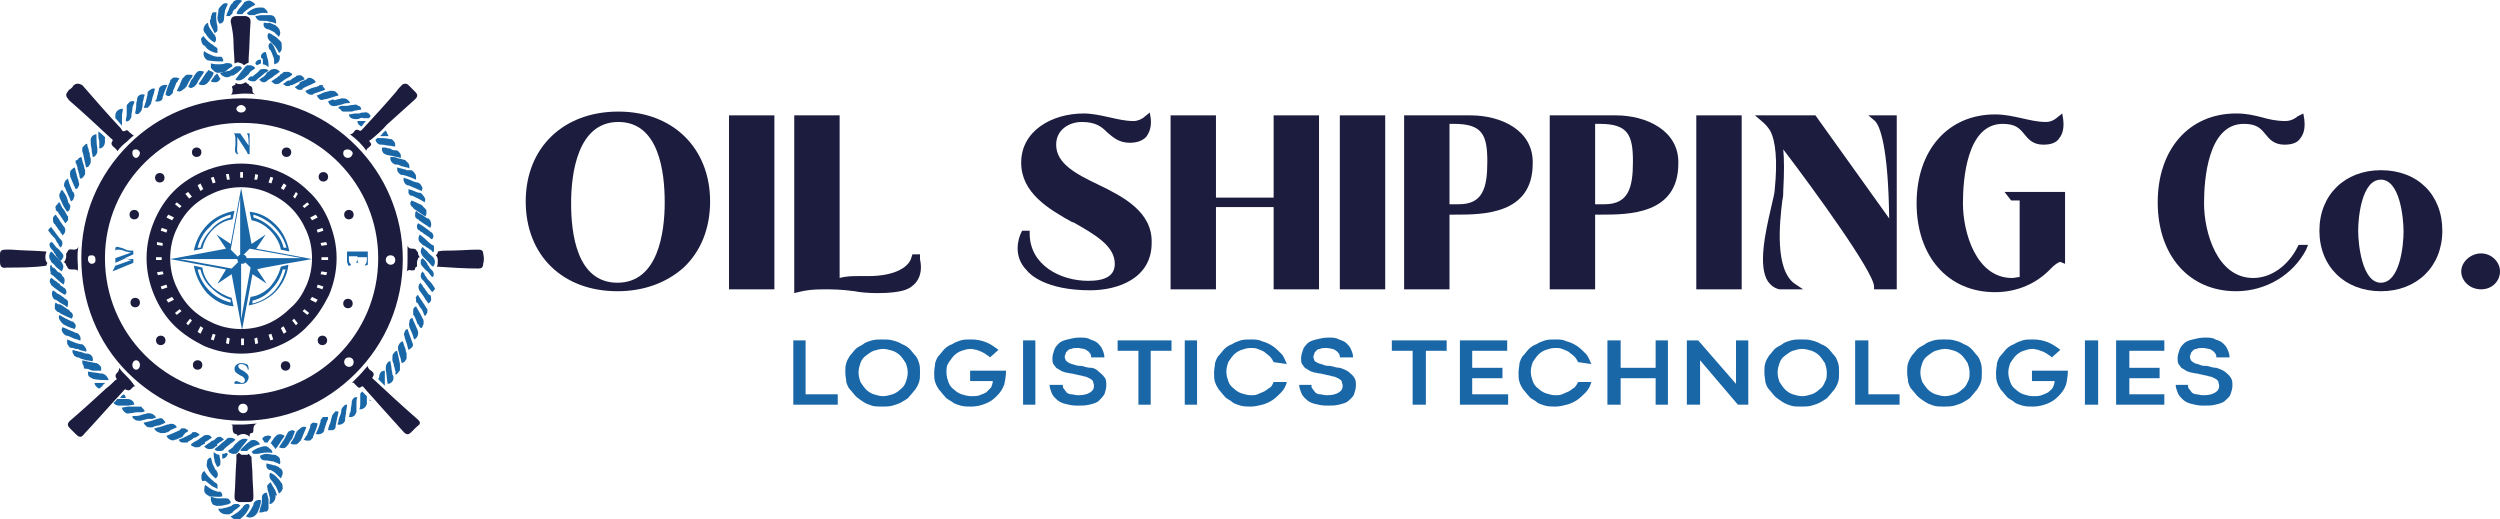
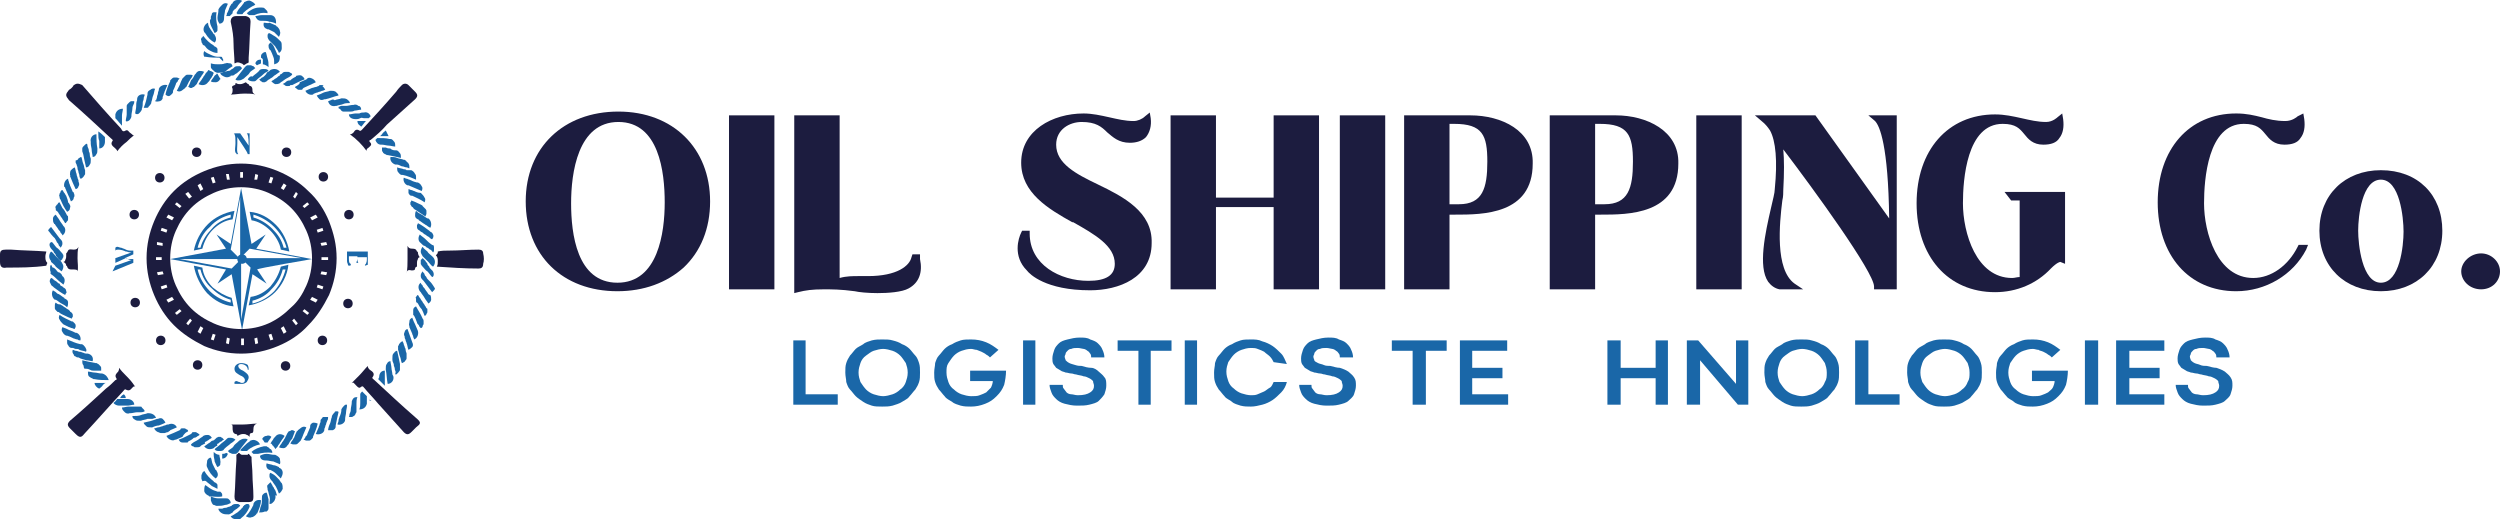
<svg xmlns="http://www.w3.org/2000/svg" id="Layer_2" data-name="Layer 2" viewBox="0 0 264.4 54.9">
  <defs>
    <style>
      .cls-1 {
        fill-rule: evenodd;
      }

      .cls-1, .cls-2, .cls-3 {
        stroke-width: 0px;
      }

      .cls-1, .cls-3 {
        fill: #1a67a8;
      }

      .cls-2 {
        fill: #1c1c3f;
      }
    </style>
  </defs>
  <g id="Layer_1-2" data-name="Layer 1-2">
    <g>
      <g>
        <circle class="cls-2" cx="34.1" cy="36" r=".5" />
        <circle class="cls-2" cx="16.9" cy="18.8" r=".5" />
        <circle class="cls-2" cx="30.2" cy="38.7" r=".5" />
        <circle class="cls-2" cx="20.8" cy="16.1" r=".5" />
        <circle class="cls-2" cx="36.8" cy="32.1" r=".5" />
        <circle class="cls-2" cx="14.2" cy="22.7" r=".5" />
        <circle class="cls-2" cx="34.2" cy="18.7" r=".5" />
        <circle class="cls-2" cx="17" cy="36" r=".5" />
        <circle class="cls-2" cx="30.3" cy="16.1" r=".5" />
        <circle class="cls-2" cx="20.9" cy="38.6" r=".5" />
        <circle class="cls-2" cx="36.9" cy="22.7" r=".5" />
        <circle class="cls-2" cx="14.3" cy="32" r=".5" />
      </g>
      <g>
        <g>
          <path class="cls-3" d="M22.5,30.4c-.6-.6-1-1.3-1.1-2.1l-.9-.2c.2,1.1.7,2.1,1.4,2.9.8.8,1.7,1.3,2.8,1.4l-.2-.9c-.7-.2-1.4-.6-2-1.1h0ZM22.2,30.8c-.6-.6-1.1-1.4-1.3-2.3h.3c.2.8.6,1.5,1.2,2,.6.6,1.3,1,2,1.2v.3c-.8-.2-1.6-.6-2.2-1.2h0Z" />
          <path class="cls-3" d="M28.6,24.4c.5.5,1,1.3,1.1,2l.9.2c-.2-1.1-.7-2.1-1.4-2.8-.8-.8-1.7-1.3-2.8-1.4l.2.9c.7.1,1.4.5,2,1.1h0ZM29,24c.6.6,1.1,1.4,1.3,2.2h-.3c-.2-.8-.6-1.4-1.2-2s-1.3-1-2-1.2v-.3c.7.2,1.5.6,2.2,1.3h0Z" />
          <path class="cls-3" d="M20.5,26.5l.9-.2c.2-.8.6-1.5,1.1-2,.6-.6,1.3-1,2.1-1.1l.2-.9c-1.1.2-2.1.7-2.8,1.4-.8.8-1.3,1.8-1.5,2.8h0ZM24.4,22.7v.3c-.8.2-1.5.6-2,1.2-.5.5-1,1.2-1.2,2h-.3c.2-.8.6-1.6,1.3-2.2.6-.7,1.4-1.1,2.2-1.3h0Z" />
          <path class="cls-3" d="M29.7,28.2c-.2.8-.6,1.5-1.1,2.1-.6.6-1.3,1-2.1,1.1l-.2.9c1.1-.2,2.1-.7,2.8-1.4s1.3-1.8,1.4-2.9l-.8.2h0ZM29,30.8c-.6.6-1.4,1.1-2.3,1.3v-.3c.8-.2,1.5-.6,2-1.2.6-.6,1-1.3,1.2-2.1h.3c-.2.8-.6,1.6-1.2,2.3h0Z" />
        </g>
        <g>
          <path class="cls-1" d="M33,27.4l-5.9-1.1,1-1.5-1.5,1-1.1-5.9-1.1,5.9-1.5-1,1,1.5-5.9,1.1,5.9,1.1-.9,1.5,1.5-1,1.1,5.9,1.1-5.9,1.5,1-1-1.5c-.1-.1,5.8-1.1,5.8-1.1ZM26.5,28.3l-1,5.5v-6.4l-1,1-5.5-1h6.4l-1-1,1-5.5v6.4l1-1,5.5,1h-6.4l1,1Z" />
          <circle class="cls-3" cx="25.6" cy="27.4" r=".5" />
        </g>
      </g>
-       <path class="cls-2" d="M25.8,10.4h-.2c-4.5,0-8.8,1.7-12,4.9-3.2,3.2-5,7.4-5,12s1.7,8.9,4.9,12.1c3.2,3.2,7.4,5,11.9,5.1h.2c4.6,0,8.8-1.8,12-5s5-7.5,5-12.1c0-9.3-7.5-16.9-16.8-17h0ZM36.8,15.8c.2,0,.5.2.5.4s-.2.5-.5.5-.5-.2-.5-.5.2-.4.5-.4ZM25.5,11.1c.2,0,.5.2.5.4s-.2.4-.5.4-.5-.2-.5-.4.3-.4.5-.4ZM14.4,15.8c.2,0,.4.2.4.4s-.2.5-.4.5-.4-.2-.4-.5.1-.4.4-.4ZM9.7,27.9c-.2,0-.4-.2-.4-.5s.1-.4.4-.4.4.2.4.5-.2.4-.4.4ZM14.4,39.1c-.2,0-.4-.2-.4-.5s.2-.5.4-.5.4.2.4.5-.2.5-.4.5ZM25.7,43.7c-.2,0-.5-.2-.5-.5s.2-.5.5-.5.5.2.5.5-.2.5-.5.5ZM36.9,38.8c-.2,0-.5-.2-.5-.5s.2-.5.5-.5.5.2.5.5-.2.5-.5.5ZM40,27.3c0,8.1-6.5,14.5-14.6,14.5-7.9-.1-14.3-6.5-14.3-14.5s6.6-14.4,14.6-14.3c8.1,0,14.3,6.6,14.3,14.3h0ZM41.3,28c-.2,0-.5-.2-.5-.5s.2-.5.5-.5.5.2.5.5-.2.5-.5.5Z" />
      <path class="cls-2" d="M34.8,23.4c-.5-1.2-1.2-2.3-2.2-3.2-.9-.9-2-1.6-3.2-2.1s-2.5-.8-3.9-.8-2.7.3-3.9.8c-1.2.5-2.3,1.2-3.2,2.1s-1.6,2-2.1,3.2-.8,2.5-.8,3.9.3,2.7.8,3.9,1.2,2.3,2.1,3.2,2,1.6,3.2,2.2c1.2.5,2.5.8,3.9.8s2.7-.3,3.9-.8c1.2-.5,2.3-1.2,3.2-2.2.9-.9,1.6-2,2.2-3.2.5-1.2.8-2.5.8-3.9s-.3-2.6-.8-3.9ZM34.6,25.9l-.6.1-.1-.3.6-.1.1.3ZM34.2,24.4l-.6.2-.1-.3.6-.2.1.3ZM33.4,22.7l.2.3-.6.3-.2-.3.6-.3ZM32.5,21.4l.2.2-.5.4-.2-.2.5-.4ZM31.3,20.3l.2.2-.3.5-.2-.2.3-.5ZM30,19.4l.3.2-.3.5-.3-.2.3-.5ZM28.6,18.7l.3.1-.2.6-.3-.1.2-.6ZM27,18.4l.3.1-.1.5h-.3l.1-.6ZM25.4,18.2h.3v.6h-.3v-.6ZM24.2,18.4l.1.6h-.3l-.1-.6h.3ZM22.6,18.7l.2.6-.3.1-.2-.6.3-.1ZM21.2,19.4l.3.6-.3.2-.3-.6.3-.2ZM19.9,20.3l.4.5-.3.2-.4-.5.3-.2ZM18.7,21.4l.5.4-.2.2-.5-.4.2-.2ZM17.8,22.7l.6.3-.2.3-.6-.3.2-.3ZM17.1,24.1l.6.2-.1.3-.6-.2.1-.3ZM16.6,25.6l.6.1v.3l-.6-.1v-.3ZM16.5,27.2h.6v.3h-.6v-.3ZM16.6,28.8l.6-.1.1.3-.6.1-.1-.3ZM17,30.3l.6-.2.1.3-.6.2-.1-.3ZM17.8,32l-.2-.3.6-.3.2.3-.6.3ZM18.7,33.3l-.2-.2.5-.4.2.2-.5.4ZM19.9,34.4l-.2-.2.4-.5.2.2-.4.5ZM21.2,35.3l-.3-.2.3-.6.3.2-.3.6ZM22.6,36l-.3-.1.2-.6.3.1-.2.6ZM24.2,36.4l-.3-.1.1-.6.3.1-.1.6ZM25.8,36.5h-.3v-.7h.3v.7ZM27,36.4l-.1-.6.3-.1.1.6-.3.1ZM28.6,36l-.2-.6.3-.1.2.6-.3.1ZM30,35.3l-.3-.6.3-.2.3.6-.3.2ZM28.4,34.2c-.9.4-1.9.6-2.9.6s-2-.2-2.9-.6c-.9-.4-1.7-.9-2.4-1.6s-1.2-1.5-1.6-2.4-.6-1.9-.6-2.9.2-2,.6-2.9.9-1.7,1.6-2.4,1.5-1.2,2.4-1.6,1.9-.6,2.9-.6,2,.2,2.9.6,1.7.9,2.4,1.6,1.2,1.5,1.6,2.4c.4.9.6,1.9.6,2.9s-.2,2-.6,2.9c-.4.9-.9,1.7-1.6,2.3-.7.7-1.5,1.3-2.4,1.7ZM31.3,34.4l-.4-.5.2-.2.4.5-.2.2ZM32.5,33.3l-.5-.4.2-.2.5.4-.2.2ZM33.4,32l-.6-.3.2-.3.6.3-.2.3ZM34.1,30.6l-.6-.2.1-.3.6.2-.1.3ZM34.5,29.1l-.6-.1.1-.3.6.1-.1.3ZM34.7,27.5h-.7v-.3h.7v.3Z" />
      <g>
        <path class="cls-3" d="M25,16.2s-.1,0-.1-.1c-.1-.2,0-.6,0-.9v-.2c0-.4,0-.6-.1-.8q0-.1-.1-.1h.7l.9,1.3c0-1-.1-1.2-.2-1.3h.3v2.2h-.2c0-.2-.8-1.3-1.1-1.8v.7c0,.3-.1.9.1,1.1h.1-.3v-.1h0Z" />
        <path class="cls-3" d="M12.2,28.1l1.7-.6c-.2,0-.4-.1-.6-.2l-1.1.5v-.5l1.7-.6c-.1,0-.3,0-.5-.1h-.1c-.2-.1-.5-.2-.8-.2-.1,0-.2,0-.3.1h0v-.3s.1-.1.2-.1.3.1.4.1h0c.1,0,.2.1.3.1.2.1.4.2.6.2h.4v.4l-.9.4c.1,0,.2.1.3.1h.6v.4l-2.2.9.3-.6h0Z" />
        <path class="cls-3" d="M24.8,40.6v-.2s.1-.1.2-.1.2.1.3.1.1.1.3.1.3-.1.3-.3-.2-.4-.5-.5h0c-.3-.2-.6-.3-.6-.7s.4-.6.7-.6h0c.5,0,.7.2.7.2.1.2.1.4.1.5h-.1c0-.4-.4-.6-.7-.6h0c-.2,0-.3.1-.3.2,0,.2.2.4.5.5h0c.3.2.6.4.6.7,0,.2-.1.3-.2.5-.1.1-.3.2-.5.2h-.6s-.1,0-.2,0h0Z" />
        <path class="cls-3" d="M37,28.1c-.1,0-.2,0-.2-.1s-.1-.2-.1-.4v-1h2.2v1.4l-.3.1v-.1h0s.2-.1.2-.6v-.2h-1v.2c0,.3.1.4.1.4h-.2v-.1h0s.1-.1.1-.4v-.2h-.9v.3c0,.4.1.5.2.5h0v.1h0c0,.1-.1.1-.1.1h0Z" />
      </g>
      <g>
        <g>
          <polygon class="cls-3" points="83.9 36 85.2 36 85.2 41.7 88.6 41.7 88.6 42.8 83.9 42.8 83.9 36" />
          <path class="cls-3" d="M97.2,38.4c-.1-.3-.2-.6-.4-.8s-.4-.5-.6-.7-.5-.4-.8-.5c-.3-.2-.6-.3-1-.4-.3-.1-.7-.1-1.1-.1s-.7,0-1.1.1c-.3.1-.7.2-.9.4-.3.2-.6.3-.8.5-.2.2-.4.5-.6.7-.2.3-.3.5-.4.8s-.1.6-.1,1,.1.7.1,1c.1.3.2.6.4.8s.4.5.6.7.5.4.8.6c.3.2.6.3.9.4.3.1.7.1,1.1.1s.7,0,1.1-.1c.3-.1.7-.2,1-.4s.6-.3.8-.6c.2-.2.4-.5.6-.7.2-.3.3-.5.4-.8s.1-.6.1-1,0-.7-.1-1ZM95.8,40.4c-.1.3-.3.6-.6.8-.2.2-.5.4-.8.5s-.7.2-1,.2-.7-.1-1-.2c-.3-.1-.6-.3-.8-.5s-.4-.5-.6-.8c-.1-.3-.2-.6-.2-1s.1-.7.2-1,.3-.6.6-.8.5-.4.8-.5.7-.2,1-.2.7.1,1,.2c.3.1.6.3.8.5s.4.5.6.8c.1.3.2.6.2,1s-.1.7-.2,1Z" />
          <path class="cls-3" d="M102.6,39.2h3.8c0,.5-.1,1.1-.2,1.5-.2.5-.4.8-.8,1.2s-.7.6-1.2.8-1,.3-1.5.3c-.4,0-.7,0-1.1-.1-.3-.1-.7-.2-.9-.4-.3-.2-.6-.3-.8-.6-.2-.2-.4-.5-.6-.7-.2-.3-.3-.5-.4-.8s-.1-.6-.1-1,.1-.7.1-1c.1-.3.2-.6.4-.8s.4-.5.6-.7.5-.4.8-.5c.3-.2.6-.3.9-.4.3-.1.7-.1,1.1-.1.6,0,1.1.1,1.6.3s.9.5,1.3.8l-.9.8c-.1-.1-.2-.2-.4-.3-.1-.1-.3-.2-.5-.3s-.3-.1-.5-.2c-.2,0-.4-.1-.6-.1-.4,0-.7.1-1,.2-.3.1-.6.3-.8.5s-.4.5-.6.8-.2.6-.2,1,.1.7.2,1,.3.6.6.8c.2.2.5.4.8.5s.7.2,1,.2.7,0,.9-.1c.3-.1.5-.2.7-.3.2-.2.3-.3.5-.5.1-.2.2-.5.2-.7h-2.4v-1.1h0Z" />
          <rect class="cls-3" x="108.2" y="36" width="1.3" height="6.8" />
          <path class="cls-3" d="M112.4,40.7c0,.2,0,.3.1.4s.2.3.3.4c.1.1.3.2.5.2s.4.1.7.1c.6,0,1-.1,1.3-.3s.4-.4.4-.7c0-.2-.1-.3-.1-.5-.1-.1-.2-.2-.4-.3-.2-.1-.4-.2-.6-.2-.2-.1-.5-.1-.8-.2-.2,0-.3-.1-.5-.1s-.4-.1-.6-.1c-.2-.1-.4-.1-.5-.2-.2-.1-.3-.2-.5-.3-.1-.1-.2-.3-.3-.4-.1-.2-.1-.4-.1-.6,0-.3.1-.6.2-.9.1-.3.3-.5.5-.7s.5-.3.9-.4c.4-.1.8-.2,1.3-.2.4,0,.8,0,1.1.2.3.1.6.2.8.4s.4.4.5.7c.1.2.2.5.2.8h-1.4c0-.1,0-.3-.1-.4-.1-.1-.1-.2-.3-.3-.1-.1-.3-.2-.4-.2s-.4-.1-.6-.1c-.3,0-.5,0-.7.1-.2,0-.3.1-.4.2-.1.1-.2.2-.2.3s-.1.2-.1.3c0,.2.1.3.1.4.1.1.2.2.4.3.2.1.3.1.6.2s.5.1.7.1c.3.1.7.2,1,.2s.6.2.8.4c.2.2.4.3.6.6.2.2.2.5.2.9,0,.3-.1.6-.2.9-.2.3-.4.5-.6.7s-.6.3-1,.4c-.4.1-.8.1-1.3.1s-.9-.1-1.3-.2c-.4-.1-.7-.3-.9-.5-.2-.2-.4-.4-.5-.7s-.2-.5-.2-.8h1.4Z" />
          <polygon class="cls-3" points="120.4 37.1 118.2 37.1 118.2 36 123.9 36 123.9 37.1 121.7 37.1 121.7 42.8 120.4 42.8 120.4 37.1" />
          <rect class="cls-3" x="125.3" y="36" width="1.3" height="6.8" />
          <path class="cls-3" d="M134.7,38.3c-.1-.2-.2-.4-.4-.6s-.4-.3-.6-.5c-.2-.1-.4-.2-.7-.3-.2-.1-.5-.1-.7-.1-.4,0-.7.1-1,.2-.3.1-.6.3-.8.5s-.4.5-.6.8c-.1.3-.2.6-.2,1s.1.7.2,1,.3.6.6.8c.2.2.5.4.8.5s.7.2,1,.2c.2,0,.5,0,.7-.1s.5-.2.7-.3.4-.3.6-.4.3-.4.4-.6h1.4c-.1.4-.3.8-.6,1.1s-.6.6-.9.8-.7.4-1.1.5-.8.2-1.2.2-.7,0-1.1-.1c-.3-.1-.7-.2-.9-.4s-.6-.3-.8-.6c-.2-.2-.4-.5-.6-.7-.2-.3-.3-.5-.4-.8-.1-.3-.1-.6-.1-1s.1-.7.1-1c.1-.3.2-.6.4-.8s.4-.5.6-.7c.2-.2.5-.4.8-.5.3-.2.6-.3.9-.4.3-.1.7-.1,1.1-.1s.8,0,1.2.2c.4.1.8.3,1.1.5s.6.5.9.8c.3.3.4.7.6,1.1l-1.4-.2h0Z" />
          <path class="cls-3" d="M138.7,40.7c0,.2,0,.3.1.4s.2.3.3.4c.1.1.3.2.5.2s.4.1.7.1c.6,0,1-.1,1.3-.3s.4-.4.4-.7c0-.2-.1-.3-.1-.5-.1-.1-.2-.2-.4-.3s-.4-.2-.6-.2c-.2-.1-.5-.1-.8-.2-.2,0-.3-.1-.5-.1s-.4-.1-.6-.1c-.2-.1-.4-.1-.5-.2-.2-.1-.3-.2-.5-.3-.1-.1-.2-.3-.3-.4-.1-.2-.1-.4-.1-.6,0-.3.1-.6.2-.9.1-.3.3-.5.5-.7s.5-.3.9-.4c.4-.1.8-.2,1.3-.2.4,0,.8,0,1.1.2.3.1.6.2.8.4s.4.4.5.7c.1.2.2.5.2.8h-1.4c0-.1,0-.3-.1-.4-.1-.1-.1-.2-.3-.3-.1-.1-.3-.2-.4-.2s-.4-.1-.6-.1c-.3,0-.5,0-.7.1-.2,0-.3.1-.4.2-.1.1-.2.2-.2.3s-.1.2-.1.3c0,.2.1.3.1.4s.2.2.4.3.4.1.6.2.5.1.7.1c.4.1.7.2,1,.2.3.1.6.2.9.4.2.2.4.3.6.6s.2.5.2.9c0,.3-.1.6-.2.9-.1.3-.4.5-.6.7s-.6.3-1,.4c-.4.1-.8.1-1.3.1s-.9-.1-1.3-.2-.7-.3-.9-.5-.4-.4-.5-.7-.2-.5-.2-.8h1.3Z" />
          <polygon class="cls-3" points="149.4 37.1 147.2 37.1 147.2 36 153 36 153 37.1 150.8 37.1 150.8 42.8 149.4 42.8 149.4 37.1" />
          <polygon class="cls-3" points="154.4 36 159.4 36 159.4 37.1 155.7 37.1 155.7 38.9 158.9 38.9 158.9 40 155.7 40 155.7 41.7 159.5 41.7 159.5 42.8 154.4 42.8 154.4 36" />
-           <path class="cls-3" d="M166.9,38.3c-.1-.2-.2-.4-.4-.6s-.4-.3-.6-.5c-.2-.1-.4-.2-.7-.3-.2-.1-.5-.1-.7-.1-.4,0-.7.1-1,.2-.3.1-.6.3-.8.5s-.4.5-.6.8c-.1.3-.2.6-.2,1s.1.7.2,1,.3.6.6.8c.2.2.5.4.8.5s.7.2,1,.2c.2,0,.5,0,.7-.1s.5-.2.7-.3.4-.3.6-.4c.2-.2.3-.4.4-.6h1.4c-.1.4-.3.8-.6,1.1s-.6.6-.9.8-.7.4-1.1.5-.8.2-1.2.2-.7,0-1.1-.1c-.3-.1-.7-.2-.9-.4s-.6-.3-.8-.6c-.2-.2-.4-.5-.6-.7-.2-.3-.3-.5-.4-.8-.1-.3-.1-.6-.1-1s.1-.7.1-1c.1-.3.2-.6.4-.8s.4-.5.6-.7c.2-.2.5-.4.8-.5.3-.2.6-.3.9-.4.3-.1.7-.1,1.1-.1s.8,0,1.2.2c.4.1.8.3,1.1.5s.6.5.9.8c.3.3.4.7.6,1.1l-1.4-.2h0Z" />
          <polygon class="cls-3" points="170 36 171.4 36 171.4 38.9 175.1 38.9 175.1 36 176.4 36 176.4 42.8 175.1 42.8 175.1 40 171.4 40 171.4 42.8 170 42.8 170 36" />
          <polygon class="cls-3" points="184.9 42.8 183.8 42.8 179.8 38.1 179.8 42.8 178.4 42.8 178.4 36 179.6 36 183.6 40.6 183.6 36 184.9 36 184.9 42.8" />
          <path class="cls-3" d="M194.4,38.4c-.1-.3-.2-.6-.4-.8s-.4-.5-.6-.7c-.2-.2-.5-.4-.8-.5-.3-.2-.6-.3-1-.4-.3-.1-.7-.1-1.1-.1s-.7,0-1.1.1c-.3.1-.7.2-.9.4-.3.2-.6.3-.8.5s-.4.5-.6.7c-.2.3-.3.5-.4.8-.1.3-.1.6-.1,1s.1.7.1,1c.1.3.2.6.4.8s.4.5.6.7c.2.2.5.4.8.6s.6.3.9.4c.3.1.7.1,1.1.1s.7,0,1.1-.1c.3-.1.7-.2,1-.4s.6-.3.8-.6c.2-.2.4-.5.6-.7.2-.3.3-.5.4-.8.1-.3.1-.6.1-1s0-.7-.1-1ZM193,40.4c-.1.3-.3.6-.6.8-.2.2-.5.4-.8.5s-.7.2-1,.2-.7-.1-1-.2c-.3-.1-.6-.3-.8-.5s-.4-.5-.6-.8c-.1-.3-.2-.6-.2-1s.1-.7.2-1,.3-.6.6-.8.5-.4.8-.5.7-.2,1-.2.7.1,1,.2c.3.1.6.3.8.5s.4.5.6.8c.1.3.2.6.2,1s0,.7-.2,1Z" />
          <polygon class="cls-3" points="196.2 36 197.6 36 197.6 41.7 200.9 41.7 200.9 42.8 196.2 42.8 196.2 36" />
          <path class="cls-3" d="M209.5,38.4c-.1-.3-.2-.6-.4-.8s-.4-.5-.6-.7c-.2-.2-.5-.4-.8-.5-.3-.2-.6-.3-1-.4-.3-.1-.7-.1-1.1-.1s-.7,0-1.1.1c-.3.1-.7.2-.9.4-.3.2-.6.3-.8.5s-.4.5-.6.7c-.2.3-.3.5-.4.8-.1.3-.1.6-.1,1s.1.7.1,1c.1.3.2.6.4.8s.4.5.6.7c.2.2.5.4.8.6.3.2.6.3.9.4.3.1.7.1,1.1.1s.7,0,1.1-.1c.3-.1.7-.2,1-.4s.6-.3.8-.6c.2-.2.4-.5.6-.7.2-.3.3-.5.4-.8.1-.3.1-.6.1-1s0-.7-.1-1ZM208.1,40.4c-.1.3-.3.6-.6.8-.2.2-.5.4-.8.5s-.7.2-1,.2-.7-.1-1-.2c-.3-.1-.6-.3-.8-.5s-.4-.5-.6-.8c-.1-.3-.2-.6-.2-1s.1-.7.2-1,.3-.6.6-.8.5-.4.8-.5.7-.2,1-.2.7.1,1,.2c.3.1.6.3.8.5s.4.5.6.8c.1.3.2.6.2,1s0,.7-.2,1Z" />
          <path class="cls-3" d="M214.9,39.2h3.8c0,.5-.1,1.1-.2,1.5-.2.5-.4.8-.8,1.2s-.7.6-1.2.8-1,.3-1.5.3c-.4,0-.7,0-1.1-.1-.3-.1-.7-.2-.9-.4s-.6-.3-.8-.6c-.2-.2-.4-.5-.6-.7-.2-.3-.3-.5-.4-.8-.1-.3-.1-.6-.1-1s.1-.7.1-1c.1-.3.2-.6.4-.8s.4-.5.6-.7c.2-.2.5-.4.8-.5.3-.2.6-.3.9-.4.3-.1.7-.1,1.1-.1.6,0,1.1.1,1.6.3s.9.5,1.3.8l-.9.8c-.1-.1-.2-.2-.4-.3-.1-.1-.3-.2-.5-.3s-.4-.1-.5-.2c-.2,0-.4-.1-.6-.1-.4,0-.7.1-1,.2s-.6.3-.8.5-.4.5-.6.8c-.1.3-.2.6-.2,1s.1.7.2,1,.3.6.6.8c.2.2.5.4.8.5s.7.2,1,.2.7,0,.9-.1c.3-.1.5-.2.7-.3.2-.2.4-.3.5-.5s.2-.5.2-.7h-2.4v-1.1h0Z" />
          <rect class="cls-3" x="220.5" y="36" width="1.4" height="6.8" />
          <polygon class="cls-3" points="223.8 36 228.9 36 228.9 37.1 225.2 37.1 225.2 38.9 228.4 38.9 228.4 40 225.2 40 225.2 41.7 228.9 41.7 228.9 42.8 223.8 42.8 223.8 36" />
          <path class="cls-3" d="M231.4,40.7c0,.2,0,.3.1.4s.2.3.3.4c.1.1.3.2.5.2s.4.1.7.1c.6,0,1-.1,1.3-.3s.4-.4.4-.7c0-.2-.1-.3-.1-.5-.1-.1-.2-.2-.4-.3s-.4-.2-.6-.2c-.2-.1-.5-.1-.8-.2-.2,0-.3-.1-.5-.1s-.4-.1-.6-.1c-.2-.1-.4-.1-.5-.2-.2-.1-.3-.2-.5-.3-.1-.1-.2-.3-.3-.4-.1-.2-.1-.4-.1-.6,0-.3.1-.6.2-.9.1-.3.3-.5.5-.7s.5-.3.9-.4c.4-.1.8-.2,1.3-.2.4,0,.8,0,1.1.2.3.1.6.2.8.4s.4.4.5.7c.1.2.2.5.2.8h-1.4c0-.1,0-.3-.1-.4-.1-.1-.1-.2-.3-.3-.1-.1-.3-.2-.4-.2s-.4-.1-.6-.1c-.3,0-.5,0-.7.1-.2,0-.3.1-.4.2-.1.1-.2.2-.2.3s-.1.2-.1.3c0,.2.1.3.1.4.1.1.2.2.4.3s.4.1.6.2.5.1.7.1c.4.1.7.2,1,.2.3.1.6.2.9.4.2.2.4.3.6.6s.2.5.2.9c0,.3-.1.6-.2.9-.1.3-.4.5-.6.7s-.6.3-1,.4c-.4.1-.8.1-1.3.1s-.9-.1-1.3-.2-.7-.3-.9-.5-.4-.4-.5-.7-.2-.5-.2-.8h1.3Z" />
        </g>
        <g>
          <path class="cls-2" d="M65.4,11.8c-5.8,0-9.8,3.8-9.8,9.5s3.9,9.5,9.7,9.5c2.8,0,5.2-.9,7-2.5,1.8-1.7,2.8-4.1,2.8-7,0-5.6-3.9-9.5-9.7-9.5h0ZM65.4,12.9c4.3,0,4.9,5.3,4.9,8.5s-.7,8.5-5,8.5-4.9-5.2-4.9-8.4.7-8.6,5-8.6h0Z" />
          <rect class="cls-2" x="77.1" y="12.2" width="4.8" height="18.4" />
          <path class="cls-2" d="M97.3,26.9h-.8l-.1.3c-.2.9-1.5,2-4.6,2h-1c-.6,0-1.3,0-2,.2V12.2h-4.8v18.8l.4-.1c.8-.2,1.5-.3,2.7-.3.9,0,1.8,0,3.3.2.4.1,1.4.2,2.4.2,1.1,0,2.6-.1,3.3-.5,1.1-.6,1.5-1.7,1.2-3.1v-.5h0Z" />
          <path class="cls-2" d="M116.1,19.5h0c-2.3-1.1-4.4-2.2-4.4-4.2,0-1.6,1.4-2.4,2.7-2.4,1.5,0,2.1.5,2.7,1.1.6.5,1.2,1.1,2.4,1.1.7,0,1.3-.2,1.7-.6.4-.5.6-1.2.5-2l-.1-.6-.5.4c-.3.3-.8.5-1.2.5-.9,0-1.7-.2-2.6-.4s-1.8-.4-2.7-.4c-3.3,0-6.6,1.8-6.6,5.2,0,3.2,2.9,4.9,5.4,6.3h.1c2.3,1.3,4.4,2.5,4.4,4.4,0,1.2-.9,1.8-2.8,1.8-3,0-6.2-1.7-6.2-5v-.3h-.8l-.1.2c-.3.6-.9,2.5.6,4,.3.4,2,2.1,6.7,2.1,3,0,6.5-1.3,6.5-5,.1-3.3-3-4.9-5.7-6.2h0Z" />
          <polygon class="cls-2" points="134.7 20.9 128.6 20.9 128.6 12.2 123.8 12.2 123.8 30.6 128.6 30.6 128.6 21.9 134.7 21.9 134.7 30.6 139.5 30.6 139.5 12.2 134.7 12.2 134.7 20.9" />
          <rect class="cls-2" x="141.7" y="12.2" width="4.8" height="18.4" />
          <path class="cls-2" d="M155.5,12.2h-7v18.4h4.8v-7.9h.6c2.9,0,8.2,0,8.2-5.4.1-3.5-3.3-5.1-6.6-5.1h0ZM153.3,13.1h.5c3,0,3.5,1.2,3.5,4s-.5,4.5-3,4.5h-1v-8.5Z" />
          <path class="cls-2" d="M170.9,12.2h-7v18.4h4.8v-7.9h.6c2.9,0,8.2,0,8.2-5.4.1-3.5-3.4-5.1-6.6-5.1h0ZM168.7,13.1h.5c3,0,3.5,1.2,3.5,4s-.5,4.5-3,4.5h-1v-8.5Z" />
          <rect class="cls-2" x="179.4" y="12.2" width="4.8" height="18.4" />
          <path class="cls-2" d="M198.3,12.8c.5.5,1.4,2.6,1.5,10.3l-7.8-10.9h-6.4l.7.6c.4.3.7.7.9,1,.6,1.1.8,3.2.5,6.2,0,.4-.2,1.1-.4,2-.6,2.6-1.4,6.2-.3,7.8.3.4.7.7,1.2.8h2.5l-.9-.6c-2.1-1.5-1.6-6.4-1.3-8.8.1-.4.1-.8.1-1.1.1-1.8.1-3.2,0-4.3,3.2,4.2,9.6,13,9.6,14.5v.3h2.4V12.2h-3l.7.6Z" />
          <path class="cls-2" d="M212.7,21.2h.9v8.1c-.3,0-.5.1-.8.1-3.8,0-5.2-4.8-5.2-7.9,0-2.5.4-8.4,4.2-8.4,1.4,0,1.8.5,2.3,1.1.4.5.9,1.1,2,1.1.8,0,1.4-.2,1.7-.7.4-.5.5-1.2.4-2l-.1-.6-.5.4s-.5.5-1.2.5c-.9,0-1.7-.2-2.6-.4s-1.8-.4-2.8-.4c-5,0-8.3,3.8-8.3,9.4s3.3,9.4,8.3,9.4c2.3,0,4.4-.9,5.9-2.5.7-.7,1-.7,1-.7h0l.5.2v-7.6h-6.4l.7.9h0Z" />
          <path class="cls-2" d="M243,26.1c-1,2-2.8,3.3-4.7,3.3-3.8,0-5.2-4.8-5.2-7.9,0-2.5.4-8.4,4.2-8.4,1.4,0,1.8.5,2.3,1.1.4.5.9,1.1,2,1.1.8,0,1.4-.2,1.7-.7.4-.5.5-1.2.4-2l-.1-.6-.6.3c-.1.1-.6.5-1.3.5-1,0-1.8-.2-2.5-.4-.8-.2-1.6-.4-2.7-.4-5,0-8.3,3.8-8.3,9.4s3.3,9.4,8.3,9.4c3.1,0,6-1.7,7.4-4.4l.2-.5h-1l-.1.2h0Z" />
          <path class="cls-2" d="M251.8,18c-3.8,0-6.5,2.6-6.5,6.4s2.7,6.4,6.5,6.4,6.5-2.6,6.5-6.4-2.6-6.4-6.5-6.4h0ZM254.2,24.5c0,1.5-.4,5.4-2.4,5.4s-2.4-4.1-2.4-5.5c0-1.5.4-5.4,2.4-5.4s2.4,4,2.4,5.5Z" />
          <path class="cls-2" d="M262.4,26.8c-1.1,0-2.1.9-2.1,1.9s.9,1.9,2.1,1.9,2-.9,2-1.9-.9-1.9-2-1.9Z" />
        </g>
      </g>
      <g>
        <path class="cls-3" d="M45.7,25.9h0c-.3-.2-.5-.4-.7-.6s-.4-.3-.6-.5c-.2.3-.2.7.1.9l.1.1c.1.1.2.2.3.2s.2.2.3.2.2.2.3.2.2.2.3.3q.1-.1.1-.2v-.3c0-.1,0-.2-.1-.3,0,.1,0,0-.1,0Z" />
        <path class="cls-3" d="M45.5,24.5l-.1-.1c-.4-.3-.8-.6-1.2-.8,0,.1-.1.2-.1.2v.2c0,.2.1.3.3.4l.1.1.2.1.1.1c.1.1.2.1.3.2s.2.1.3.2.2.2.3.2c.1-.1.2-.3.1-.5s-.1-.2-.3-.3h0Z" />
        <path class="cls-3" d="M45.2,23.1c-.2-.1-.4-.3-.6-.4-.2-.1-.4-.2-.6-.4-.1.2-.1.3-.1.5s.1.3.3.4c0,0,.1,0,.1.1.2.1.4.3.6.4.1.1.2.1.3.2s.2.1.3.2c.2-.3.1-.8-.2-1h-.1Z" />
        <path class="cls-3" d="M44.2,21.5c-.2-.1-.4-.2-.7-.3,0,.1-.1.2-.1.2v.2c0,.1.1.1.1.2l.1.1s.1,0,.1.1l.1.1c.1.1.2.1.3.2s.2.1.3.2.2.1.3.2.2.1.3.2c0-.1.1-.2.1-.3v-.3c0-.1-.1-.2-.1-.2,0,0-.1-.1-.2-.2l-.1-.1c0-.1-.3-.2-.5-.3Z" />
        <path class="cls-3" d="M43.8,20.2c-.1,0-.2-.1-.3-.1s-.2-.1-.3-.1v.4c0,.1.1.1.1.2q.1.1.2.1h.1c.4.2.9.4,1.3.7.1-.2.1-.4,0-.5-.1-.2-.2-.3-.3-.4l-.1-.1c-.3,0-.5-.1-.7-.2h0Z" />
        <path class="cls-3" d="M43.3,19c-.1,0-.2-.1-.3-.1s-.2-.1-.3-.1c-.1.3.1.7.4.8h.1c.2.1.5.2.7.3.2.1.5.2.7.3.1-.2.1-.4,0-.5-.1-.2-.2-.3-.4-.4h-.1c-.4-.1-.6-.2-.8-.3Z" />
        <path class="cls-3" d="M42.7,17.9c-.2-.1-.5-.1-.7-.2,0,.2,0,.4.1.5s.2.3.4.3h.1c.5.1.9.3,1.4.5v-.3c0-.1,0-.2-.1-.3-.1-.2-.2-.3-.4-.4h-.5c-.1-.1-.2-.1-.3-.1h0Z" />
        <path class="cls-3" d="M41.3,16.6c-.1.4.2.7.5.8h.1c.1,0,.2,0,.4.1s.2.1.3.1.2.1.4.1c.1,0,.2.1.3.1,0-.2,0-.4-.1-.5,0-.1-.1-.1-.2-.2,0-.1-.1-.1-.2-.2h-.1c-.2-.1-.5-.1-.7-.2s-.5-.1-.7-.1Z" />
        <path class="cls-3" d="M41.2,15.7c-.1,0-.2,0-.4-.1h-.4v.3c0,.1.1.2.1.2,0,.1.1.1.2.2.1,0,.2.1.2.1h.1c.5.1,1,.2,1.4.3,0-.2,0-.4-.1-.5s-.2-.3-.4-.3h-.1c-.1,0-.2,0-.4-.1s0-.1-.2-.1h0Z" />
        <path class="cls-3" d="M36.1,11.2c-.1,0-.2.1-.3.1,0,.1,0,.2.1.2s.1.1.2.2c.1.1.2.1.2.1h.8c.1,0,.2,0,.4-.1.2,0,.5-.1.7-.1,0-.2-.1-.4-.3-.4-.1-.1-.3-.2-.5-.1h-.1c-.2,0-.5.1-.7.1h-.5Z" />
        <path class="cls-3" d="M35,10.6c-.1,0-.2.1-.3.1.1.4.4.6.8.5h.1c.2-.1.5-.1.7-.2.2-.1.5-.1.7-.1,0-.2-.2-.3-.3-.4-.2-.1-.3-.1-.5-.1h-.1c-.2.1-.5.1-.7.2-.1-.1-.3-.1-.4,0Z" />
        <path class="cls-3" d="M33.5,10.1c.1.2.2.3.3.4s.3.1.5,0h.1c.5-.1.9-.3,1.4-.4,0-.1-.1-.2-.1-.2q-.1-.1-.2-.2c-.2-.1-.3-.1-.5-.1h-.1c-.2.1-.5.1-.7.2s-.4.2-.7.3h0Z" />
        <path class="cls-3" d="M33,9.3c-.2.1-.5.2-.7.3.1.3.5.5.8.4l.1-.1c.1,0,.2-.1.3-.1s.2-.1.3-.1.2-.1.3-.1.2-.1.3-.1c-.1-.2-.2-.3-.3-.4.2-.1.1-.1,0-.1h-.3l-.1.1c-.1,0-.2.1-.3.1-.1,0-.3.1-.4.1h0Z" />
        <path class="cls-3" d="M31.5,9c-.1.1-.2.1-.3.2,0,.1.1.1.2.2q.1.1.2.1h.2c.1,0,.2,0,.2-.1l.1-.1c.4-.2.9-.4,1.3-.6-.1-.2-.2-.3-.4-.4-.2-.1-.4-.1-.5,0l-.1.1c-.2.1-.5.2-.7.3,0,.2-.1.2-.2.3h0Z" />
        <path class="cls-3" d="M30.2,8.7c-.1.1-.2.1-.3.2.1,0,.2.1.2.1q.1.1.2.1h.2c.1,0,.2,0,.2-.1h.2l.6-.3c.2-.1.4-.2.7-.3,0-.2-.2-.3-.3-.4-.2-.1-.4,0-.5,0,0,0-.1,0-.1.1-.2.1-.4.2-.6.4-.3,0-.4.1-.5.2h0Z" />
        <path class="cls-3" d="M29.3,8.2c-.1.1-.2.1-.3.2-.1.1-.2.1-.3.2.1.1.2.2.4.3.2,0,.3,0,.5-.1l.1-.1c.2-.1.4-.3.6-.4.2-.1.4-.2.6-.4,0-.1-.1-.2-.2-.2q-.1-.1-.2-.1h-.3c-.1,0-.2,0-.3.1l-.1.1-.2.1v.1c-.1,0-.2.1-.3.2h0Z" />
        <path class="cls-3" d="M28,8c-.1.1-.2.2-.3.2-.1.1-.2.2-.3.2q.1.1.2.2c.1,0,.1.1.2.1h.2l.2-.1.1-.1c.1-.1.2-.1.3-.2.2-.1.3-.2.4-.3.2-.1.4-.3.6-.4-.2-.3-.6-.4-1-.2l-.1.1c-.1.1-.2.1-.3.2,0,.1-.1.2-.2.3h0Z" />
        <path class="cls-3" d="M26.2,8.4c.1.1.3.2.5.2h.2c.1,0,.2-.1.2-.1l.1-.1c.2-.2.4-.3.6-.5s.4-.3.6-.4c-.1-.2-.3-.2-.5-.2s-.4,0-.5.2l-.1.1c-.2.2-.4.3-.6.5-.2-.1-.4.1-.5.3h0Z" />
        <path class="cls-3" d="M24.9,8.4q.1.1.2.1h.2c.2,0,.3-.1.5-.2l.1-.1c.2-.2.4-.3.5-.5s.4-.3.6-.5l-.2-.2c-.1,0-.2-.1-.3-.1h-.3c-.1,0-.2.1-.2.1l-.1.1c-.4.5-.7.9-1,1.3Z" />
        <path class="cls-3" d="M19.9,9.2c.1,0,.2.1.2.1h.2s.1-.1.2-.1q.1-.1.2-.2l.1-.1.1-.2.1-.2c.1-.1.1-.2.2-.3s.1-.2.2-.3c.1-.1.1-.2.2-.3-.2-.1-.4-.1-.5-.1s-.3.1-.4.3l-.1.1c-.1.2-.2.4-.4.6-.1.3-.2.5-.3.7h0Z" />
        <path class="cls-3" d="M18.7,9.6c.2.1.3.1.5,0,.1-.1.3-.2.4-.3,0,0,0-.1.1-.1.1-.2.2-.4.3-.6.1-.1.1-.2.2-.3s.1-.2.2-.3c-.1-.1-.2-.1-.3-.1h-.3c-.1,0-.2.1-.2.1q-.1.1-.2.2l-.1.1c-.1.2-.2.4-.3.7-.1.2-.2.4-.3.6h0Z" />
        <path class="cls-3" d="M18,10.1c.1-.1.3-.2.3-.4v-.1c.1-.2.2-.4.3-.7,0-.1.1-.2.2-.3,0-.1.1-.2.2-.3-.1,0-.2-.1-.3-.1h-.3c-.1,0-.2.1-.2.1,0,0-.1.1-.2.2v.1c-.2.4-.4.9-.5,1.4.2.2.4.2.5.1h0Z" />
        <path class="cls-3" d="M16.4,10.7c.2.1.4,0,.5,0s.1-.1.2-.1c0-.1.1-.1.1-.2v-.1c0-.1.1-.2.1-.3s.1-.2.1-.3c.1-.2.2-.5.3-.7-.4-.1-.8.1-.9.4v.1c0,.1-.1.2-.1.4,0,.1-.1.2-.1.4,0,.1-.1.2-.1.4-.1-.2-.1-.1-.1,0h0Z" />
        <path class="cls-3" d="M15.5,11.4c.1,0,.2,0,.2-.1.1-.1.2-.2.3-.4v-.1c.1-.2.1-.5.2-.7s.1-.5.2-.7c-.2-.1-.4,0-.5.1-.2.1-.3.2-.3.4v.1c-.1.5-.2.9-.4,1.4h.3Z" />
        <path class="cls-3" d="M14.7,12c.1-.1.2-.2.3-.4v-.1c.1-.2.1-.5.1-.7,0-.1.1-.2.1-.4s.1-.2.1-.4c-.4-.1-.8.1-.8.5v.1c-.1.2-.1.5-.1.7s-.1.5-.1.7c.1.1.3.1.4,0h0Z" />
        <path class="cls-3" d="M13.7,12.7c.1-.1.2-.3.2-.4v-.1c0-.2.1-.5.1-.7,0-.1,0-.2.1-.4s.1-.2.1-.4h-.3c-.1,0-.2.1-.2.1l-.2.2c-.1.1-.1.2-.1.2v.9c0,.2-.1.5-.1.7.1.1.3,0,.4-.1h0Z" />
        <path class="cls-3" d="M9.6,15.2c0,.2.1.5.1.7s.1.5.1.7c.2,0,.3-.1.4-.3.1-.1.1-.3.1-.5v-.1c-.1-.5-.1-1-.1-1.5-.4,0-.7.4-.6.8v.2h0Z" />
        <path class="cls-3" d="M8.8,16.3c.1.5.2,1,.3,1.4.2,0,.3-.1.4-.3.1-.1.1-.3.1-.5v-.1c0-.1-.1-.2-.1-.4,0-.1,0-.2-.1-.4,0-.1,0-.2-.1-.4s0-.2-.1-.4c-.1,0-.2.1-.2.1l-.2.2q-.1.1-.1.2v.3l.1.3h0Z" />
        <path class="cls-3" d="M8.1,17.4c0,.1.1.2.1.4s.1.2.1.4c0,.1.1.2.1.4s.1.2.1.3c.2,0,.3-.2.4-.3,0-.1.1-.1.1-.2v-.4c-.1-.2-.1-.5-.2-.7-.1-.2-.1-.5-.2-.7-.1,0-.2.1-.2.1-.1,0-.1.1-.2.2s-.2,0-.2.1v.2l.1.2h0Z" />
        <path class="cls-3" d="M7.4,18.6c.2.5.4,1,.6,1.4.1,0,.2-.1.2-.1,0,0,.1-.1.1-.2.1-.1.1-.3,0-.5v-.1c0-.1-.1-.2-.1-.3s-.1-.2-.1-.4c-.1-.2-.1-.5-.2-.7-.2.1-.3.2-.4.3s-.1.4-.1.5c0,0,.1.1,0,.1Z" />
        <path class="cls-3" d="M6.9,19.9c.1.2.2.5.3.7.1.2.2.4.3.7.2-.1.3-.2.3-.4.1-.1.1-.3,0-.5,0,0,0-.1-.1-.1-.1-.2-.2-.5-.3-.7,0-.1-.1-.2-.1-.3s-.1-.2-.1-.4c-.3.1-.5.5-.4.9,0-.1.1,0,.1.1Z" />
        <path class="cls-3" d="M6.4,21.1c.2.5.4.9.7,1.3.2-.1.3-.2.3-.4.1-.2,0-.3-.1-.5l-.1-.1c0-.2-.1-.4-.2-.7-.1-.1-.1-.2-.2-.3-.1-.1-.1-.2-.2-.3-.1,0-.2.1-.2.2s-.1.1-.1.2-.1.2,0,.3c0,.1,0,.2.1.3h0Z" />
        <path class="cls-3" d="M5.9,22.2s0,.1.1.1l.1.1c.1.1.1.2.2.3.1.1.1.2.2.3.1.1.1.2.2.3.1.1.1.2.2.3.1,0,.1-.1.2-.2s.1-.1.1-.2v-.2c0-.1,0-.2-.1-.2l-.1-.2c-.1-.2-.2-.4-.4-.6-.1-.2-.2-.4-.3-.6-.1,0-.2.1-.2.2-.1,0-.1.1-.2.2s0,.2,0,.3v.1h0Z" />
        <path class="cls-3" d="M5.8,23.7c.1.2.3.4.4.6.1.1.2.2.2.3.1.1.2.2.2.3.3-.2.4-.6.2-.9l-.1-.1c-.1-.2-.3-.4-.4-.6s-.3-.4-.4-.6c-.2.1-.3.3-.3.4,0,.2,0,.4.1.5,0,0,0,.1.1.1h0Z" />
        <path class="cls-3" d="M5.6,25l.1.1.1.1c.1.2.2.3.2.4.1.1.2.2.2.3s.2.2.2.3c.1-.1.2-.3.2-.4,0-.2,0-.3-.2-.5l-.1-.1c-.3-.4-.6-.8-.9-1.2l-.2.2c-.1.1-.1.2-.1.2.2.2.3.4.5.6h0Z" />
        <path class="cls-3" d="M5.5,26.4c.1.1.2.2.2.3.1.1.2.2.2.3s.2.2.2.3c.1.1.2.2.3.3l.2-.2c0-.1.1-.2.1-.2v-.2c0-.1-.1-.1-.1-.2l-.1-.1c-.2-.2-.3-.4-.5-.5-.2-.2-.3-.4-.5-.6-.3,0-.4.4,0,.8h0Z" />
        <path class="cls-3" d="M5.4,27.7c.2.2.4.3.5.5.2.2.4.3.6.5.1-.1.2-.3.2-.5s-.1-.3-.2-.5l-.1-.1c-.2-.2-.3-.3-.5-.5s-.3-.4-.5-.5c-.1.1-.2.3-.2.5s.1.4.2.5v.1h0Z" />
        <path class="cls-3" d="M5.4,29h0c.3.2.5.4.7.6s.4.3.6.5c.2-.3.2-.7-.1-.9l-.1-.2c-.1-.1-.2-.2-.3-.2s-.2-.2-.3-.3-.2-.2-.3-.2-.1-.2-.2-.3q-.1.1-.1.2v.3c0,.1,0,.2.1.3-.1,0-.1.1,0,.2Z" />
        <path class="cls-3" d="M5.6,30.3l.1.1c.4.3.8.6,1.2.8,0,0,0-.1.1-.2s0-.2,0-.2c0-.2-.1-.3-.3-.4l-.1-.1-.2-.1-.1-.2c-.1,0-.2-.1-.3-.2s-.2-.1-.3-.2-.2-.2-.3-.2c-.1.1-.2.3-.1.5s.1.3.3.4h0Z" />
        <path class="cls-3" d="M5.9,31.7c.2.1.4.3.6.4.2.1.4.2.6.4.1-.2.1-.3.1-.5s-.1-.3-.3-.4c0,0-.1,0-.1-.1-.2-.1-.4-.3-.6-.4-.1,0-.2-.1-.3-.2s-.2-.1-.3-.2c-.2.3-.1.8.2,1h.1Z" />
        <path class="cls-3" d="M6.9,33.4c.2.1.4.2.7.3,0-.1.1-.2.1-.2v-.2c0-.1-.1-.2-.1-.2l-.1-.1s-.1,0-.1-.1l-.1-.1c-.1-.1-.2-.1-.3-.2s-.2-.1-.3-.2-.2-.1-.3-.2c-.3,0-.4-.1-.5-.2-.1.1-.1.2-.1.3v.3c0,.1.1.2.1.2q.1.1.2.2h.1c.2.2.5.3.7.4Z" />
        <path class="cls-3" d="M7.3,34.6c.1,0,.2.1.3.1s.2.1.3.1c0-.1.1-.2.1-.2v-.2c0-.1-.1-.2-.1-.2q-.1-.1-.2-.2h-.1c-.4-.2-.9-.4-1.3-.7-.1.2-.1.4,0,.5.1.2.2.3.3.4l.1.1c.2.1.4.2.6.3h0Z" />
        <path class="cls-3" d="M7.8,35.8c.1,0,.2.1.4.1.1.1.2.1.3.1.1-.3-.1-.7-.4-.8h-.1c-.2-.1-.4-.2-.7-.3-.2-.1-.4-.2-.7-.3-.1.2-.1.4,0,.5.1.2.2.3.4.4h.1c.3.1.5.2.7.3Z" />
        <path class="cls-3" d="M8.4,37c.2.1.5.1.7.2.1-.2,0-.3-.1-.5-.1-.1-.2-.3-.4-.3h-.1c-.5-.1-.9-.3-1.4-.5v.3c0,.1,0,.2.1.3.1.2.2.3.4.3h.1c.1,0,.2.1.3.1.2,0,.3,0,.4.1h0Z" />
        <path class="cls-3" d="M9.8,38.2c.1-.4-.1-.7-.5-.8h-.1c-.1,0-.2,0-.4-.1-.1,0-.2-.1-.4-.1-.1,0-.2-.1-.4-.1-.1,0-.2-.1-.3-.1-.1.2,0,.4.1.5,0,.1.1.2.2.2q.1.1.2.1h.1c.3.2.6.2.8.3.3,0,.5.1.7.1Z" />
        <path class="cls-3" d="M9.9,39.2h.8v-.3c0-.1-.1-.2-.1-.2q-.1-.1-.2-.2c-.1,0-.1-.1-.2-.1h-.1c-.5-.1-1-.2-1.4-.3,0,.2,0,.4.1.5s0,.4.2.4h.1c.1,0,.2,0,.4.1s.2.1.4.1h0Z" />
        <path class="cls-3" d="M10.8,39.5h-.1c-.2,0-.5-.1-.7-.1s-.5-.1-.7-.1c0,.2,0,.4.1.5s.3.2.5.3h.1c.5.1,1,.1,1.5.1-.1-.3-.3-.6-.7-.7Z" />
        <path class="cls-3" d="M14.9,43.6c.1,0,.2,0,.4-.1,0-.1-.1-.2-.1-.2q-.1-.1-.2-.2c0-.1-.1-.1-.2-.1h-1.2c-.2,0-.5.1-.7.1,0,.2.1.3.3.5.1.1.3.2.5.1h.1c.2,0,.5-.1.7-.1h.4Z" />
        <path class="cls-3" d="M16.1,44.3c.1,0,.2-.1.4-.1-.1-.3-.4-.5-.8-.5h-.1c-.2.1-.5.1-.7.2s-.6.1-.9.1c0,.2.1.3.3.4.1.1.3.1.5.1h.1c.2-.1.5-.1.7-.2h.5Z" />
        <path class="cls-3" d="M17.5,44.7c-.1-.2-.2-.3-.3-.4s-.3-.1-.5,0h-.1c-.5.2-.9.3-1.4.4,0,.1.1.2.1.2q.1.1.2.2c.1.1.3.1.5.1h.1c.2-.1.5-.2.7-.2.3-.1.5-.2.7-.3h0Z" />
        <path class="cls-3" d="M18,45.5c.2-.1.5-.2.7-.3-.1-.3-.5-.5-.9-.3h-.1c-.1,0-.2.1-.3.1s-.2.1-.3.1-.2.1-.4.1c-.1,0-.2.1-.4.1.1.2.2.3.4.4.1,0,.2.1.3.1h.4c.1,0,.2-.1.4-.1,0-.1.2-.1.2-.2h0Z" />
        <path class="cls-3" d="M19.6,45.8c.1-.1.2-.1.3-.2,0-.1-.1-.2-.2-.2q-.1-.1-.2-.1h-.2c-.1,0-.2,0-.2.1l-.1.1c-.4.2-.9.4-1.4.6.1.2.2.3.4.4.2.1.4.1.5,0h.1c.2-.1.5-.2.7-.3.1-.2.2-.3.3-.4h0Z" />
        <path class="cls-3" d="M20.8,46.2c.1-.1.2-.1.3-.2,0-.1-.1-.1-.2-.2-.1,0-.1-.1-.2-.1h-.2c-.1,0-.2,0-.2.1l-.1.1c-.2.1-.4.2-.6.3s-.4.2-.7.3c.1.2.2.3.4.3h.5s.1,0,.1-.1c.2-.1.4-.2.6-.4.2,0,.3-.1.3-.1h0Z" />
        <path class="cls-3" d="M21.8,46.7c.1-.1.2-.1.3-.2.1-.1.2-.1.3-.2-.1-.2-.3-.3-.4-.3-.2,0-.3,0-.5.1l-.1.1c-.2.1-.4.3-.6.4-.2.1-.4.2-.6.4,0,.1.1.2.2.2s.1.1.2.1h.3c.1,0,.2,0,.3-.1l.1-.1.2-.1.2-.1c-.1-.1,0-.2.1-.2h0Z" />
        <path class="cls-3" d="M23.1,46.9c.1-.1.2-.2.3-.2.1-.1.2-.2.3-.2q-.1-.1-.2-.2c-.1,0-.1-.1-.2-.1h-.2l-.2.1-.1.1c-.1.1-.2.2-.3.2s-.2.1-.3.2c-.2.1-.4.3-.6.4.2.3.6.4,1,.2l.1-.1c.1-.1.2-.1.3-.2-.1-.1,0-.2.1-.2h0Z" />
        <path class="cls-3" d="M24.9,46.5c-.1-.1-.3-.2-.5-.2h-.2c-.1,0-.2.1-.2.1l-.1.1c-.2.2-.4.3-.6.5s-.4.3-.6.5c.1.2.3.2.5.2s.4,0,.5-.2l.1-.1c.2-.2.4-.3.6-.5.2-.1.4-.3.5-.4h0Z" />
        <path class="cls-3" d="M26.2,46.5q-.1-.1-.2-.1h-.2c-.2,0-.3.1-.5.2l-.1.1c-.2.2-.4.3-.5.5s-.4.3-.6.5q.1.1.2.2c.1,0,.2.1.3.1h.3c.1,0,.2-.1.2-.1l.1-.1c.4-.6.7-.9,1-1.3Z" />
        <path class="cls-3" d="M31.2,45.6c-.1,0-.2-.1-.2-.1h-.2s-.1.1-.2.1-.1.1-.2.2l-.1.2-.1.2-.1.2c-.1.1-.1.2-.2.3s-.1.2-.2.3-.1.2-.2.3c.2.1.4.1.5.1s.3-.1.4-.3l.1-.1c.1-.2.2-.4.4-.6.1-.3.2-.5.3-.8h0Z" />
        <path class="cls-3" d="M32.4,45.2c-.2-.1-.3-.1-.5,0-.1.1-.3.2-.4.3,0,0,0,.1-.1.1-.1.2-.2.4-.3.7-.1.1-.1.2-.2.3s-.1.2-.2.3c.2.1.3.1.3.1h.3c.1,0,.2-.1.2-.1q.1-.1.2-.2l.1-.1c.1-.2.2-.4.3-.7.1-.2.2-.5.3-.7h0Z" />
        <path class="cls-3" d="M33.1,44.7c-.2.1-.3.2-.3.4v.1c-.1.2-.2.5-.3.7,0,.1-.1.2-.2.3,0,.1-.1.2-.2.3.1,0,.2.1.3.1h.3c.1,0,.2-.1.2-.1l.2-.2v-.1c.2-.5.4-.9.5-1.4-.2-.1-.4-.1-.5-.1h0Z" />
        <path class="cls-3" d="M34.7,44.1h-.5c-.1,0-.1.1-.2.2s-.1.1-.1.2v.1c0,.1-.1.2-.1.3s-.1.2-.1.3c-.1.2-.2.5-.3.7.3.1.8,0,.9-.4v-.1c0-.1.1-.2.1-.3s.1-.2.1-.3.1-.2.1-.3c.1-.1.1-.3.1-.4h0Z" />
        <path class="cls-3" d="M35.6,43.5c-.1,0-.2,0-.2.1-.1.1-.2.2-.3.4v.1c-.1.2-.1.5-.2.7s-.2.5-.2.7h.5c.2-.1.3-.2.3-.4v-.1c.1-.5.2-1,.3-1.4,0-.1-.1-.1-.2-.1h0Z" />
        <path class="cls-3" d="M36.4,42.9c-.1.1-.2.2-.3.4v.1c0,.2-.1.5-.2.7,0,.1-.1.2-.1.4s-.1.2-.1.4c.4.1.8-.2.8-.5v-.1c0-.2.1-.5.1-.7s.1-.5.1-.7-.2-.1-.3,0h0Z" />
        <path class="cls-3" d="M37.4,42.1c-.1.1-.2.3-.2.4v.1c0,.2-.1.5-.1.7,0,.1,0,.2-.1.4s0,.2-.1.4h.3c.1,0,.2-.1.2-.1.1,0,.1-.1.2-.2,0-.1.1-.2.1-.2v-.9c0-.2,0-.5.1-.7-.1,0-.3,0-.4.1h0Z" />
        <path class="cls-3" d="M41.5,39.6c0-.2-.1-.5-.1-.7s-.1-.5-.1-.7c-.2,0-.3.1-.4.3-.1.1-.1.3-.1.5v.1c.1.5.1,1,.2,1.5.4,0,.7-.4.6-.8l-.1-.2h0Z" />
        <path class="cls-3" d="M42.3,38.5c-.1-.5-.2-1-.3-1.4-.2,0-.3.2-.4.3-.1.1-.1.3-.1.5v.1c0,.1,0,.2.1.4s0,.2.1.4,0,.2.1.4,0,.2,0,.4c.1,0,.2,0,.2-.1.1,0,.1-.1.2-.2s.1-.2.1-.2v-.6h0Z" />
        <path class="cls-3" d="M43,37.4c0-.1-.1-.2-.1-.4s-.1-.2-.1-.3-.1-.2-.1-.3-.1-.2-.1-.3c-.2,0-.3.2-.4.3,0,.1-.1.2-.1.2v.4c.1.2.1.5.2.7.1.2.1.5.2.7.1,0,.2-.1.2-.1.1,0,.1-.1.2-.2s.1-.2.1-.2v-.5h0Z" />
        <path class="cls-3" d="M43.6,36.2c-.2-.5-.3-.9-.5-1.4-.1,0-.2.1-.2.1q-.1.1-.1.2c-.1.2-.1.3,0,.5v.1c0,.1.1.2.1.3s.1.2.1.3c.1.2.1.5.2.7.2-.1.3-.2.4-.3s.1-.3,0-.5c.1.1,0,0,0,0Z" />
        <path class="cls-3" d="M44.2,35c-.1-.2-.2-.5-.3-.7s-.2-.4-.3-.7c-.2.1-.3.2-.3.4s-.1.3,0,.5v.1c.1.2.2.5.3.7,0,.1.1.2.1.3s.1.2.1.3c.3-.1.5-.5.4-.9,0,.1,0,0,0,0Z" />
        <path class="cls-3" d="M44.7,33.7c-.2-.5-.5-.9-.7-1.3-.2.1-.3.2-.3.4v.5l.1.1c.1.2.2.4.3.7,0,.1.1.2.2.3,0,.1.1.2.2.3.1,0,.2-.1.2-.2s.1-.2.1-.2v-.3c0-.1,0-.2-.1-.3h0Z" />
        <path class="cls-3" d="M45.2,32.7s0-.1-.1-.1l-.1-.2c-.1-.1-.1-.2-.2-.3-.1-.1-.1-.2-.2-.3-.1-.1-.1-.2-.2-.3s-.1-.2-.2-.3c-.1,0-.1.1-.2.2s0,.1,0,.2v.2c0,.1,0,.2.1.2l.1.1c.1.2.2.4.4.6.1.2.2.4.3.7.1,0,.2-.1.2-.2.1-.1.1-.2.1-.2v-.3c0,.1,0,0,0,0h0Z" />
        <path class="cls-3" d="M45.3,31.1c-.1-.2-.3-.4-.4-.6-.1-.1-.2-.2-.2-.3-.1-.1-.2-.2-.2-.3-.3.2-.3.6-.1.9l.1.1c.1.2.3.4.4.6.1.2.3.4.4.6.2-.1.3-.3.3-.4s0-.4-.1-.5q-.1,0-.2-.1h0Z" />
        <path class="cls-3" d="M45.5,29.8l-.1-.1-.1-.1c-.1-.1-.2-.2-.2-.3-.1-.1-.2-.2-.2-.3s-.2-.2-.2-.3c-.1.1-.2.3-.2.4,0,.2,0,.3.2.5l.1.1c.3.4.6.8.9,1.2q.1-.1.2-.2c.1-.1.1-.2.1-.2-.2-.3-.3-.5-.5-.7h0Z" />
        <path class="cls-3" d="M45.6,28.5c-.1-.1-.2-.2-.2-.3-.1-.1-.2-.2-.2-.3s-.2-.2-.2-.3c-.1-.1-.2-.2-.3-.3q-.1.1-.2.2v.4c0,.1.1.1.1.2l.1.1c.2.2.3.4.5.5.2.2.3.4.5.6.2,0,.3-.5-.1-.8h0Z" />
        <path class="cls-3" d="M45.7,27.1c-.2-.2-.4-.3-.5-.5-.2-.2-.4-.3-.5-.5-.1.1-.2.3-.2.5s.1.3.2.5l.1.1.5.5c.2.2.3.4.5.5.1-.1.2-.3.2-.5s-.1-.4-.2-.5l-.1-.1h0Z" />
        <path class="cls-3" d="M23,7.8h-.1c0,.1-.1.1-.2.2-.1.2-.3.4-.4.6.1.1.3.1.5.1s.3-.1.4-.2c0,0,0-.1.1-.1v-.1c-.1-.1-.2-.3-.3-.5h0Z" />
        <path class="cls-3" d="M22.6,7.7h0c-.1-.1-.3-.2-.4-.2l-.1-.1c-.1,0-.1.1-.2.2l-.1.1c-.1.1-.1.2-.2.3s-.1.2-.2.3c-.1.2-.3.4-.4.6.4.2.8.1,1-.2l.1-.1c.1-.1.1-.2.2-.3s.1-.2.2-.3c0-.1.1-.2.1-.3q0,.1,0,0h0Z" />
        <path class="cls-3" d="M28,46.8h.3c.1-.2.3-.4.4-.6-.1-.1-.3-.2-.5-.1-.2,0-.3.1-.4.2,0,0,0,.1-.1.1h0c.2.2.2.3.3.4h0Z" />
        <path class="cls-3" d="M29.1,46.2l-.1.1c-.1.1-.1.2-.2.3s-.1.2-.2.3h0c.1,0,.2.1.2.2.1,0,.1.1.2.2,0,0,.1.1.1.2l.1-.1.1-.1c.1-.1.1-.2.2-.3s.1-.2.2-.3c.1-.2.3-.4.4-.6-.4-.3-.8-.2-1,.1h0Z" />
        <g>
          <path class="cls-3" d="M29.7,4.4l-.1-.1c-.2-.2-.4-.4-.6-.5s-.4-.3-.6-.3c0,.1-.1.1-.1.2v.2c0,.1.1.3.2.4l.1.1c.2.2.3.3.5.5.1.2.3.4.4.7.2-.1.3-.3.3-.5,0-.4,0-.6-.1-.7h0Z" />
          <path class="cls-3" d="M29.3,5.7c-.1-.2-.2-.5-.3-.7,0-.1-.1-.1-.1-.2s-.1-.1-.1-.1c-.1-.1-.1-.2-.2-.2-.1.1-.2.2-.2.3s0,.3.1.4c0,0,0,.1.1.1.1.2.2.4.3.7.1.2.1.5.1.8.1,0,.2-.1.3-.1l.1-.1.1-.1c.1-.2.1-.4.1-.6q-.3-.1-.3-.2h0Z" />
          <path class="cls-3" d="M25.1,7.7c.2-.2.4-.3.5-.5l-.2-.2h-.2c-.1,0-.3,0-.4.1l-.1.1c-.1.1-.2.1-.3.2-.1.1-.2.1-.3.1s-.2.1-.4.1c-.1,0-.2.1-.4.1,0,.2.2.3.4.4.2.1.4.1.6,0,0,0,.1,0,.1-.1.2,0,.3,0,.4-.1.1-.1.2-.1.3-.2Z" />
          <path class="cls-3" d="M24.6,7c-.1-.2-.1-.3-.3-.3s-.3-.1-.4,0h-.1c-.2.1-.5.1-.7.1s-.5,0-.8-.1v.4c0,.1.1.2.2.3.1.1.2.1.2.2.1,0,.2.1.3.1h.1c.3,0,.5-.1.7-.1.3-.3.5-.4.8-.6h0Z" />
-           <path class="cls-3" d="M23.6,6.5s0-.1,0,0v-.2c0-.1-.1-.1-.1-.2s-.1-.1-.2-.1h-.3c-.2,0-.5-.1-.7-.2s-.5-.2-.7-.4c-.1.2-.1.4,0,.6s.2.3.4.4h.1c.6.1,1.1.1,1.5.1h0Z" />
+           <path class="cls-3" d="M23.6,6.5s0-.1,0,0v-.2c0-.1-.1-.1-.1-.2s-.1-.1-.2-.1h-.3c-.2,0-.5-.1-.7-.2s-.5-.2-.7-.4c-.1.2-.1.4,0,.6h.1c.6.1,1.1.1,1.5.1h0Z" />
          <path class="cls-3" d="M22.3,5.4c.2.1.4.2.7.2v-.4c0-.1-.1-.2-.3-.3,0,0-.1,0-.1-.1-.4-.2-.8-.6-1.1-1-.1.1-.1.2-.2.2,0,.1-.1.2,0,.3,0,.1,0,.2.1.3,0,.1.1.2.2.2l.1.1c.2.3.4.4.6.5h0Z" />
          <path class="cls-3" d="M21.7,3.5c.3.5.6.8,1,1,.2-.2.2-.5,0-.8,0,0,0-.1-.1-.1-.1-.2-.3-.4-.4-.6-.1-.1-.2-.4-.2-.6-.2.1-.3.2-.4.4s-.1.4,0,.6l.1.1h0Z" />
          <path class="cls-3" d="M22.2,2.2c0,.3.1.5.2.7s.2.4.3.6c.2-.1.3-.2.3-.3v-.1h0v-.3c-.1-.4-.2-.9-.1-1.5h-.3c-.1,0-.2.1-.2.2s-.1.2-.1.3v.2s-.1.1-.1.2h0Z" />
          <path class="cls-3" d="M23.2,2.5c.3,0,.5-.2.5-.6v-.1c0-.2.1-.5.1-.7.1-.2.2-.5.3-.7-.2-.1-.4-.1-.6.1-.2.2-.3.3-.4.5v.1c0,.3-.1.5-.1.8s.1.4.2.6h0Z" />
          <path class="cls-3" d="M24,1.4c0,.1,0,.2-.1.3h.4c.1-.1.2-.2.3-.3v-.1c0-.1.1-.2.2-.3.2-.1.2-.2.3-.3.1-.2.3-.4.5-.6-.1-.1-.2-.1-.3-.1h-.2c-.2,0-.4.1-.5.3,0,0,0,.1-.1.1-.1.1-.1.2-.2.3,0,.1-.1.2-.1.3-.1.2-.1.3-.2.4h0Z" />
          <path class="cls-3" d="M25.4.8c-.2.2-.3.4-.4.6,0,0,.1,0,.1.1h.5s.1,0,.1-.1h0l.1-.1c.3-.3.8-.6,1.2-.8-.1-.2-.3-.3-.5-.4C26.3,0,26.1.1,25.9.2c0,0-.1,0-.1.1-.1.1-.2.3-.4.5h0Z" />
          <path class="cls-3" d="M26.1,1.4s.1.1,0,0c.1.1.2.2.3.2h.5c.4-.2.9-.3,1.4-.2,0-.1,0-.2-.1-.3l-.1-.1-.1-.1c-.1-.1-.2-.1-.3-.1h-.3c-.5,0-1,.3-1.3.6h0Z" />
          <path class="cls-3" d="M27.8,2.2c.2,0,.5,0,.7.1.2,0,.5.1.7.2,0-.2,0-.4-.1-.6s-.3-.3-.5-.3h-.9c-.3,0-.5.1-.7.1.1.3.3.5.6.5h.2Z" />
          <path class="cls-3" d="M27.9,2.4c-.1.4.1.6.4.7h.1c.2.1.4.2.6.3l.1.1.1.1c.1.1.2.2.3.3.1-.2.2-.4.1-.6,0-.2-.2-.4-.3-.5,0,0-.1,0-.1-.1-.2-.1-.5-.2-.7-.3-.1.1-.4,0-.6,0Z" />
          <path class="cls-3" d="M27.2,6.9c.1-.1.3-.1.4-.2v-.4c-.3,0-.5.1-.6.4.1.1.1.2.2.2Z" />
          <path class="cls-3" d="M27.8,6.3v.5h0c.2,0,.5.2.6.3h0v-.1c0-.3,0-.5-.1-.8s-.1-.5-.2-.7c-.2,0-.3.1-.4.2s-.1.2-.1.4c.2.1.2.2.2.2h0Z" />
        </g>
        <g>
          <path class="cls-3" d="M29.7,51c-.1-.2-.3-.4-.5-.6s-.4-.3-.6-.4q-.1.1-.1.2v.2c0,.1.1.3.2.4l.1.1c.1.2.3.4.4.6s.2.4.3.7c.2-.1.3-.3.4-.5,0-.2,0-.4-.1-.6l-.1-.1h0Z" />
          <path class="cls-3" d="M29.3,52.4c-.1-.2-.1-.5-.3-.7,0,0,0-.1-.1-.2,0,0-.1-.1-.1-.2-.1-.1-.1-.2-.2-.3-.1.1-.2.2-.3.3s0,.3,0,.4v.1c.1.2.1.4.2.7s0,.5,0,.8c.1,0,.2,0,.3-.1l.1-.1.1-.1c.1-.2.2-.4.1-.6h.2Z" />
          <path class="cls-3" d="M28.2,52.1c-.2,0-.3.1-.4.2-.1.1-.1.2-.1.4v.1c0,.2,0,.5-.1.7s-.1.5-.2.7c.2,0,.4,0,.6-.1h.2l.1-.1c.1-.1.1-.2.1-.3v-.9c-.1-.3-.1-.5-.2-.7h0Z" />
          <path class="cls-3" d="M26.8,53.3v.1c-.2.4-.4.8-.8,1.2.2.1.4.2.6.1.2,0,.4-.2.5-.3,0,0,0-.1.1-.1.2-.5.4-.9.4-1.4-.4-.1-.7.1-.8.4h0Z" />
          <path class="cls-3" d="M26.1,53.3q-.1,0-.2.1s-.1,0-.1.1c0,0-.1,0-.1.1,0,0,0,.1-.1.1-.1.2-.3.3-.5.5-.2.1-.4.3-.7.4.1.2.3.3.5.3h.5l.1-.1c.4-.3.7-.7.9-1.2,0-.3-.1-.3-.3-.3h0Z" />
          <path class="cls-3" d="M24.9,53.9c.2-.1.4-.3.5-.4,0-.1-.1-.1-.2-.2h-.2c-.1,0-.3,0-.4.1,0,0-.1,0-.1.1-.1,0-.2.1-.3.1s-.2.1-.3.1-.2,0-.4.1h-.4c0,.2.2.4.4.5s.4.1.6.1h.1c.1,0,.2-.1.4-.2.1-.2.2-.2.3-.3h0Z" />
          <path class="cls-3" d="M24.4,53.2c0-.2-.1-.3-.2-.4-.1-.1-.2-.1-.4-.1h-.8c-.2,0-.5-.1-.7-.2v.4c0,.1.1.2.1.3.1.1.1.2.2.2s.2.1.3.1h.1c.3,0,.5,0,.8-.1.2,0,.4-.1.6-.2h0Z" />
          <path class="cls-3" d="M23.5,52.5h0v-.2q0-.1-.1-.2l-.1-.1h-.3c-.2-.1-.4-.1-.7-.3-.2-.1-.4-.3-.6-.4-.1.2-.1.4-.1.6s.2.4.4.5c0,0,.1,0,.1.1.5,0,1,.1,1.4,0h0Z" />
          <path class="cls-3" d="M21.8,50.9c.2.2.4.3.6.5.2.1.4.2.6.3v-.4c0-.1-.1-.2-.3-.3,0,0-.1,0-.1-.1-.4-.3-.7-.6-1-1.1q-.1.1-.2.2c0,.1-.1.2-.1.3v.3c0,.1.1.2.1.3q.3-.1.4,0h0Z" />
          <path class="cls-3" d="M21.9,49.4c.2.5.5.9.9,1.2.3-.2.3-.5.1-.8,0,0,0-.1-.1-.1l-.3-.6c-.1-.2-.1-.5-.2-.7-.2,0-.4.2-.4.4s-.1.4,0,.6c0-.1,0,0,0,0h0Z" />
          <path class="cls-3" d="M25.4,47.6s.1.1,0,0q.1.1.2.1h.5s.1,0,.1-.1c.4-.3.8-.5,1.3-.6-.1-.2-.2-.3-.4-.4-.2-.1-.4-.1-.6,0,0,0-.1,0-.1.1-.2.1-.4.3-.6.5-.1.1-.2.2-.4.4h0Z" />
          <path class="cls-3" d="M26.6,47.8s0,.1,0,0c.1.1.2.2.2.2h.5c.4-.1.9-.2,1.5-.1,0-.1,0-.2-.1-.3,0,0,0-.1-.1-.1s-.1-.1-.1-.1c-.1-.1-.2-.1-.3-.2h-.3c-.5.1-1,.3-1.3.6h0Z" />
          <path class="cls-3" d="M27.5,48.2c0,.3.2.5.6.5h.1c.2,0,.5.1.7.1.2.1.5.2.7.3.1-.2,0-.4,0-.6-.1-.2-.3-.3-.5-.4h-.1c-.3,0-.5-.1-.8-.1s-.5.1-.7.2h0Z" />
          <path class="cls-3" d="M28.9,49.2c-.2-.1-.5-.1-.7-.2-.1.3,0,.6.3.7h.1c.2.1.4.2.6.4l.1.1.1.1c.1.1.2.2.3.3.1-.2.2-.4.2-.6s-.1-.4-.3-.5c0,0-.1,0-.1-.1-.2-.1-.4-.2-.6-.2h0Z" />
          <path class="cls-3" d="M23.3,48.8v-.1c0-.2-.1-.4-.1-.6h0c-.2,0-.4-.1-.6-.3h0v.3c0,.3.1.5.1.7.1.2.2.5.3.6.2-.1.3-.2.3-.3v-.1h0v-.1s.1,0,0-.1h0Z" />
          <path class="cls-3" d="M23.9,47.9c-.1.1-.3.1-.4.1v.5c.3,0,.5-.2.6-.5h0s-.1-.1-.2-.1h0Z" />
        </g>
        <path class="cls-3" d="M38.1,13.3l.1.1c.2-.2.3-.4.5-.6h-.9c0,.2.1.4.3.5Z" />
        <path class="cls-3" d="M37.6,12.6h.1c.1,0,.2,0,.4-.1s.2,0,.4,0h.5q.1-.1.2-.2c-.1-.3-.4-.5-.7-.4h-.1c-.1,0-.2,0-.4.1h-.4c-.2,0-.5.1-.7.1,0,.3.3.5.7.5h0Z" />
        <path class="cls-3" d="M40.8,13.8c-.1.1-.3.2-.4.4q-.1.1-.2.2h.9c-.1-.2-.2-.4-.3-.6h0Z" />
        <path class="cls-3" d="M41.3,14.7h-.1c-.4-.1-.8-.1-1.3-.1q-.1.1-.2.2c.1.3.3.5.6.5h.1c.2,0,.5.1.7.1s.5.1.7.1c0-.2,0-.4-.1-.5s-.2-.3-.4-.3Z" />
        <path class="cls-3" d="M12.9,13.3v-1.1c0-.2.1-.5.1-.7-.4,0-.7.2-.8.6v.4c.3.3.5.6.7.8Z" />
        <path class="cls-3" d="M11.1,14.8v-.3c-.2-.2-.4-.4-.7-.6v.3c0,.2,0,.5.1.7v.8c.4,0,.6-.4.6-.7,0-.1,0-.2,0-.2Z" />
        <path class="cls-3" d="M10.5,41.1c.1-.1.3-.2.4-.4.1-.1.2-.2.3-.2h-1.2c0,.2.2.5.5.6h0Z" />
        <path class="cls-3" d="M12.7,42.1h.6c0-.2-.1-.3-.2-.4-.2.1-.3.2-.4.4h0Z" />
        <path class="cls-3" d="M13.5,42.2h-1.1c-.1.1-.2.3-.4.4.1.2.4.3.6.3h.9c.2,0,.5-.1.7-.1,0-.3-.3-.6-.7-.6h0Z" />
        <path class="cls-3" d="M40,40.1h0l.7.7v-1.6c-.4,0-.6.3-.6.7l-.1.2h0Z" />
        <path class="cls-3" d="M39.1,42.2v.2h.2c-.1,0-.2-.1-.2-.2Z" />
        <path class="cls-3" d="M38.3,41.4h0c-.1.1-.2.2-.2.3v.9c0,.2,0,.5-.1.7.4,0,.7-.2.8-.6v-.8c-.1-.1-.3-.3-.5-.5h0Z" />
      </g>
      <g>
        <g>
          <path class="cls-2" d="M25.1,46.1h0c.2-.1.4-.2.6-.2h0c.1,0,.3,0,.4.1.1,0,.2.1.3.2h0v-.1c0-.1,0-.3.2-.3s.2-.2.2-.4q0-.5.4-.6c-.5,0-1,.1-1.6.1h-1.2c.2,0,.2.1.2.3,0,.3,0,.6.3.7.2,0,.2.1.2.2h0Z" />
          <path class="cls-2" d="M26.7,50.2c0-.6-.1-1.2-.1-1.9-.1,0-.1-.1-.2-.2h0l-.1-.1s-.1,0-.1.1h-.6q-.1,0-.2-.1h0l-.1-.1h-.1c0,.1-.1.1-.2.2v.6c-.1,1.2-.1,2.5-.2,3.8,0,.4.1.5.5.6h.9c.5,0,.6-.1.6-.6,0-.8-.1-1.6-.1-2.3h0Z" />
        </g>
        <g>
          <path class="cls-2" d="M4.9,28.1h0c0-.1.1-.2.1-.3-.2-.2-.2-.4-.2-.7,0-.2.1-.4.1-.5-1.2-.1-2.5-.1-3.7-.2h-.6c-.4,0-.6.1-.6.5v.8c0,.5.2.7.7.6,1.4,0,2.8,0,4.2-.2-.1.1,0,0,0,0h0Z" />
          <path class="cls-2" d="M8.2,27.3c0-.4,0-.8.1-1.2-.1.2-.2.3-.5.3-.2,0-.5-.1-.6.1s-.1.2-.2.3v.3c0,.1,0,.2-.1.4,0,.1-.1.2-.2.2.2.1.3.2.3.4.1,0,.1.1.1.1.1.3.3.3.5.3.4,0,.6,0,.6.2.1-.4,0-.9,0-1.4h0Z" />
        </g>
        <g>
          <path class="cls-2" d="M44.1,27.8c0-.1,0-.2.1-.4,0-.1.1-.2.2-.2-.1-.1-.2-.3-.2-.5,0,0,0-.1-.1-.1-.1-.3-.3-.3-.5-.3-.3,0-.4-.1-.5-.3v1.4c0,.5,0,1-.1,1.5,0-.3.2-.4.5-.3.2,0,.4,0,.4-.2,0-.1.1-.2.2-.2,0-.2,0-.3,0-.4h0Z" />
          <path class="cls-2" d="M51.1,26.8c0-.3-.2-.4-.5-.4-1,0-2,.1-3,.1-.5,0-.9,0-1.3.1h0v.1h0c0,.1-.1.2-.2.3.2.2.2.4.2.7,0,.2,0,.3-.1.5,1.5.1,2.9.2,4.4.2.3,0,.5-.1.5-.5.1-.3.1-.7,0-1.1h0Z" />
        </g>
        <g>
          <path class="cls-2" d="M24.7,4.6c0,.7.1,1.4.1,2.1.1,0,.2-.1.3-.1h0c.1,0,.2,0,.4.1.1,0,.2.1.3.2.1-.1.2-.1.3-.2.1,0,.2-.1.2-.1v-.5c.1-1.2.1-2.5.2-3.8,0-.3-.1-.5-.5-.6h-1c-.4,0-.6.2-.6.6.2.9.3,1.6.3,2.3h0Z" />
          <path class="cls-2" d="M26.7,9.6c0-.2,0-.4-.2-.5-.1,0-.2-.1-.2-.2-.1,0-.2-.1-.3-.2-.2.1-.4.2-.6.2h0c-.1,0-.3,0-.4-.1h-.1c0,.1,0,.2-.1.2-.3.1-.3.2-.2.4,0,.3,0,.5-.2.6.5,0,.9-.1,1.4-.1h.2c.4,0,.7,0,1,.1-.2-.1-.3-.2-.3-.4Z" />
        </g>
        <path class="cls-2" d="M38.8,16c-.1-.1,0-.3.2-.4.2-.2.4-.3.1-.6-.1-.1,0-.2.1-.2.6-.5,1.2-1,1.7-1.6,1-.9,2-1.8,3-2.7.3-.3.3-.5,0-.8-.2-.2-.5-.5-.7-.7s-.5-.2-.7,0-.4.4-.6.7c-1.2,1.4-2.4,2.7-3.6,4-.1.1-.2.2-.3.1-.3-.2-.5,0-.6.2-.2.2-.3.2-.4.2.7.5,1.3,1.1,1.8,1.8h0Z" />
        <path class="cls-2" d="M7.3,10.6c1.5,1.3,3,2.7,4.4,4,.1.1.3.2.2.3-.3.4.1.6.3.8.1.1.2.2.2.3.3-.4.6-.7,1-1,.2-.2.5-.5.8-.7-.1.1-.2-.1-.5-.3-.1-.1-.2-.3-.4-.2-.3.2-.4,0-.5-.2-1.4-1.5-2.8-3.1-4.1-4.6-.4-.2-.6-.2-.9,0-.1.2-.3.4-.5.5-.4.5-.4.6,0,1.1h0Z" />
        <path class="cls-2" d="M13.3,39.7c-.2-.2-.5-.5-.7-.8,0,.1,0,.2-.1.4-.2.2-.4.4-.2.7.1.1,0,.2-.1.2-.3.3-.6.6-1,.9-1.2,1.1-2.5,2.3-3.8,3.4-.3.3-.3.5,0,.8.2.2.4.4.6.6.4.4.6.4.9,0,1.4-1.5,2.7-3,4.1-4.5.1-.1.2-.3.3-.2.4.2.5,0,.7-.2.1-.1.2-.2.3-.1-.4-.6-.7-.9-1-1.2h0Z" />
        <path class="cls-2" d="M44,44.2c-1.5-1.3-3-2.7-4.4-4-.1-.1-.3-.2-.2-.3.3-.4,0-.6-.3-.8-.2-.2-.2-.3-.2-.4-.3.3-.6.7-.9,1l-.8.8c.2-.1.2,0,.5.3.2.2.3.3.5.1.2-.1.2,0,.3.1.5.6,1,1.1,1.5,1.7.9,1,1.8,2,2.7,3,.3.3.5.3.8,0l.5-.5c.5-.4.6-.5,0-1h0Z" />
      </g>
    </g>
  </g>
</svg>